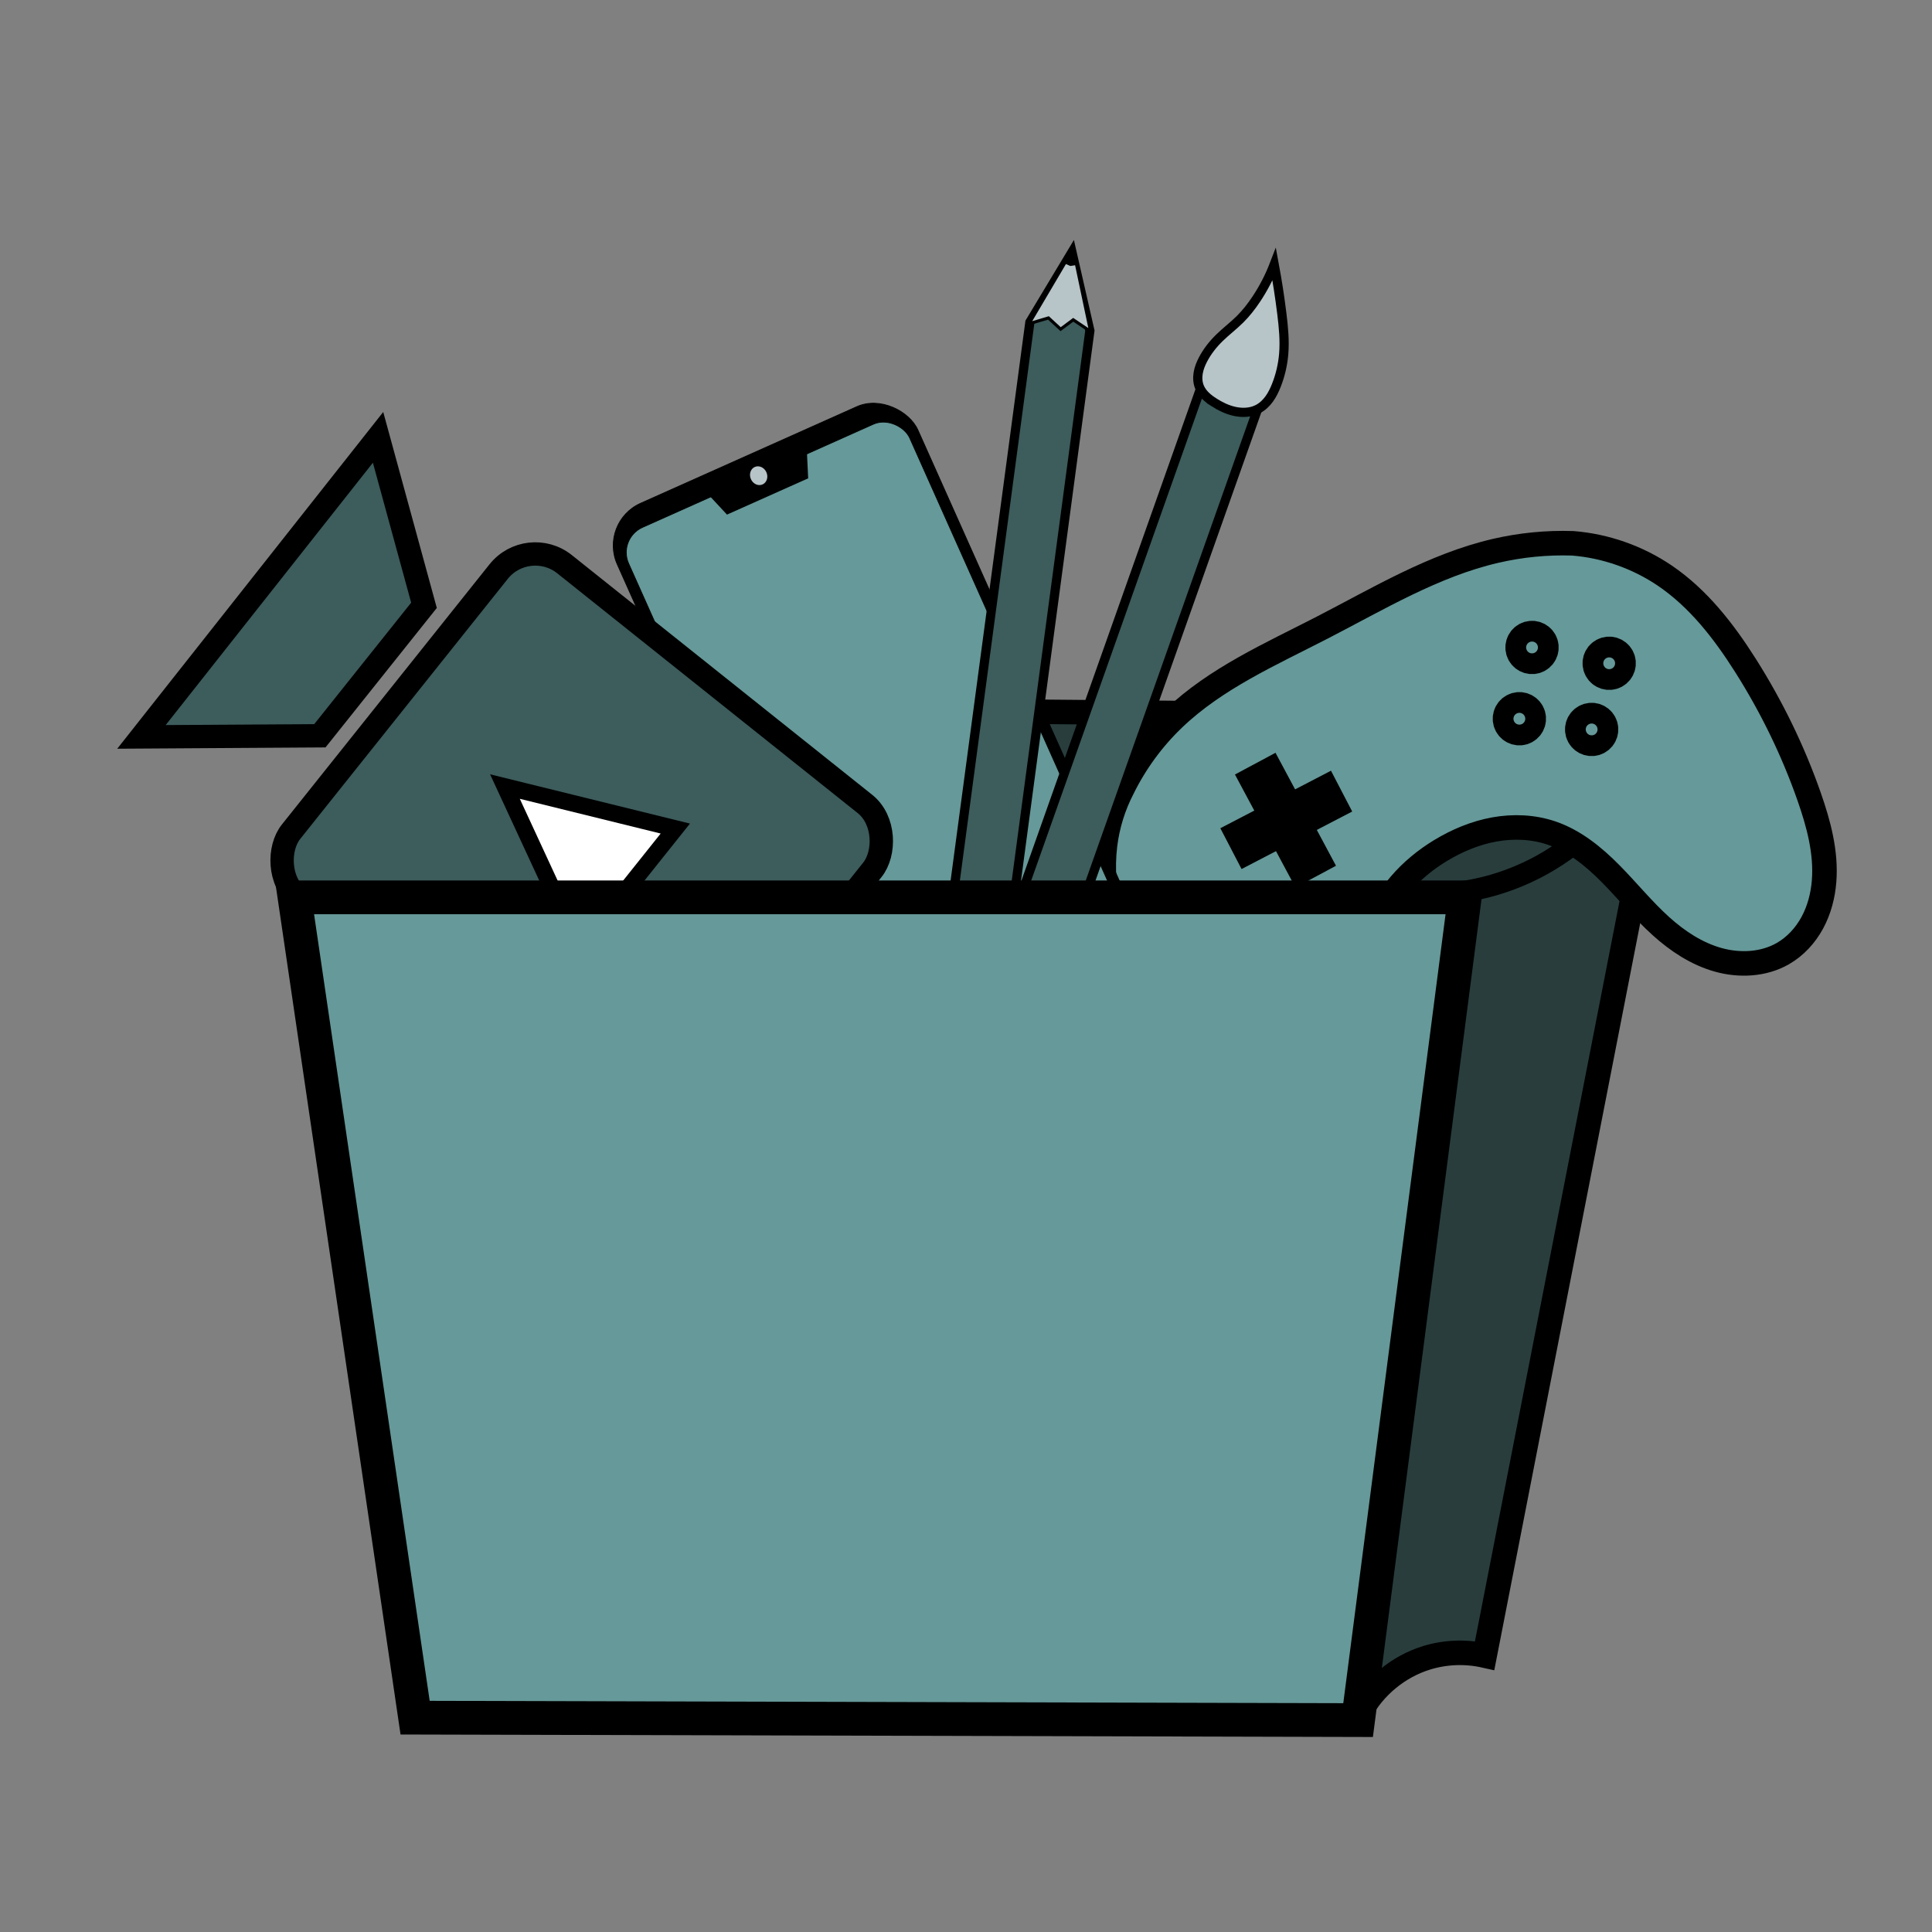
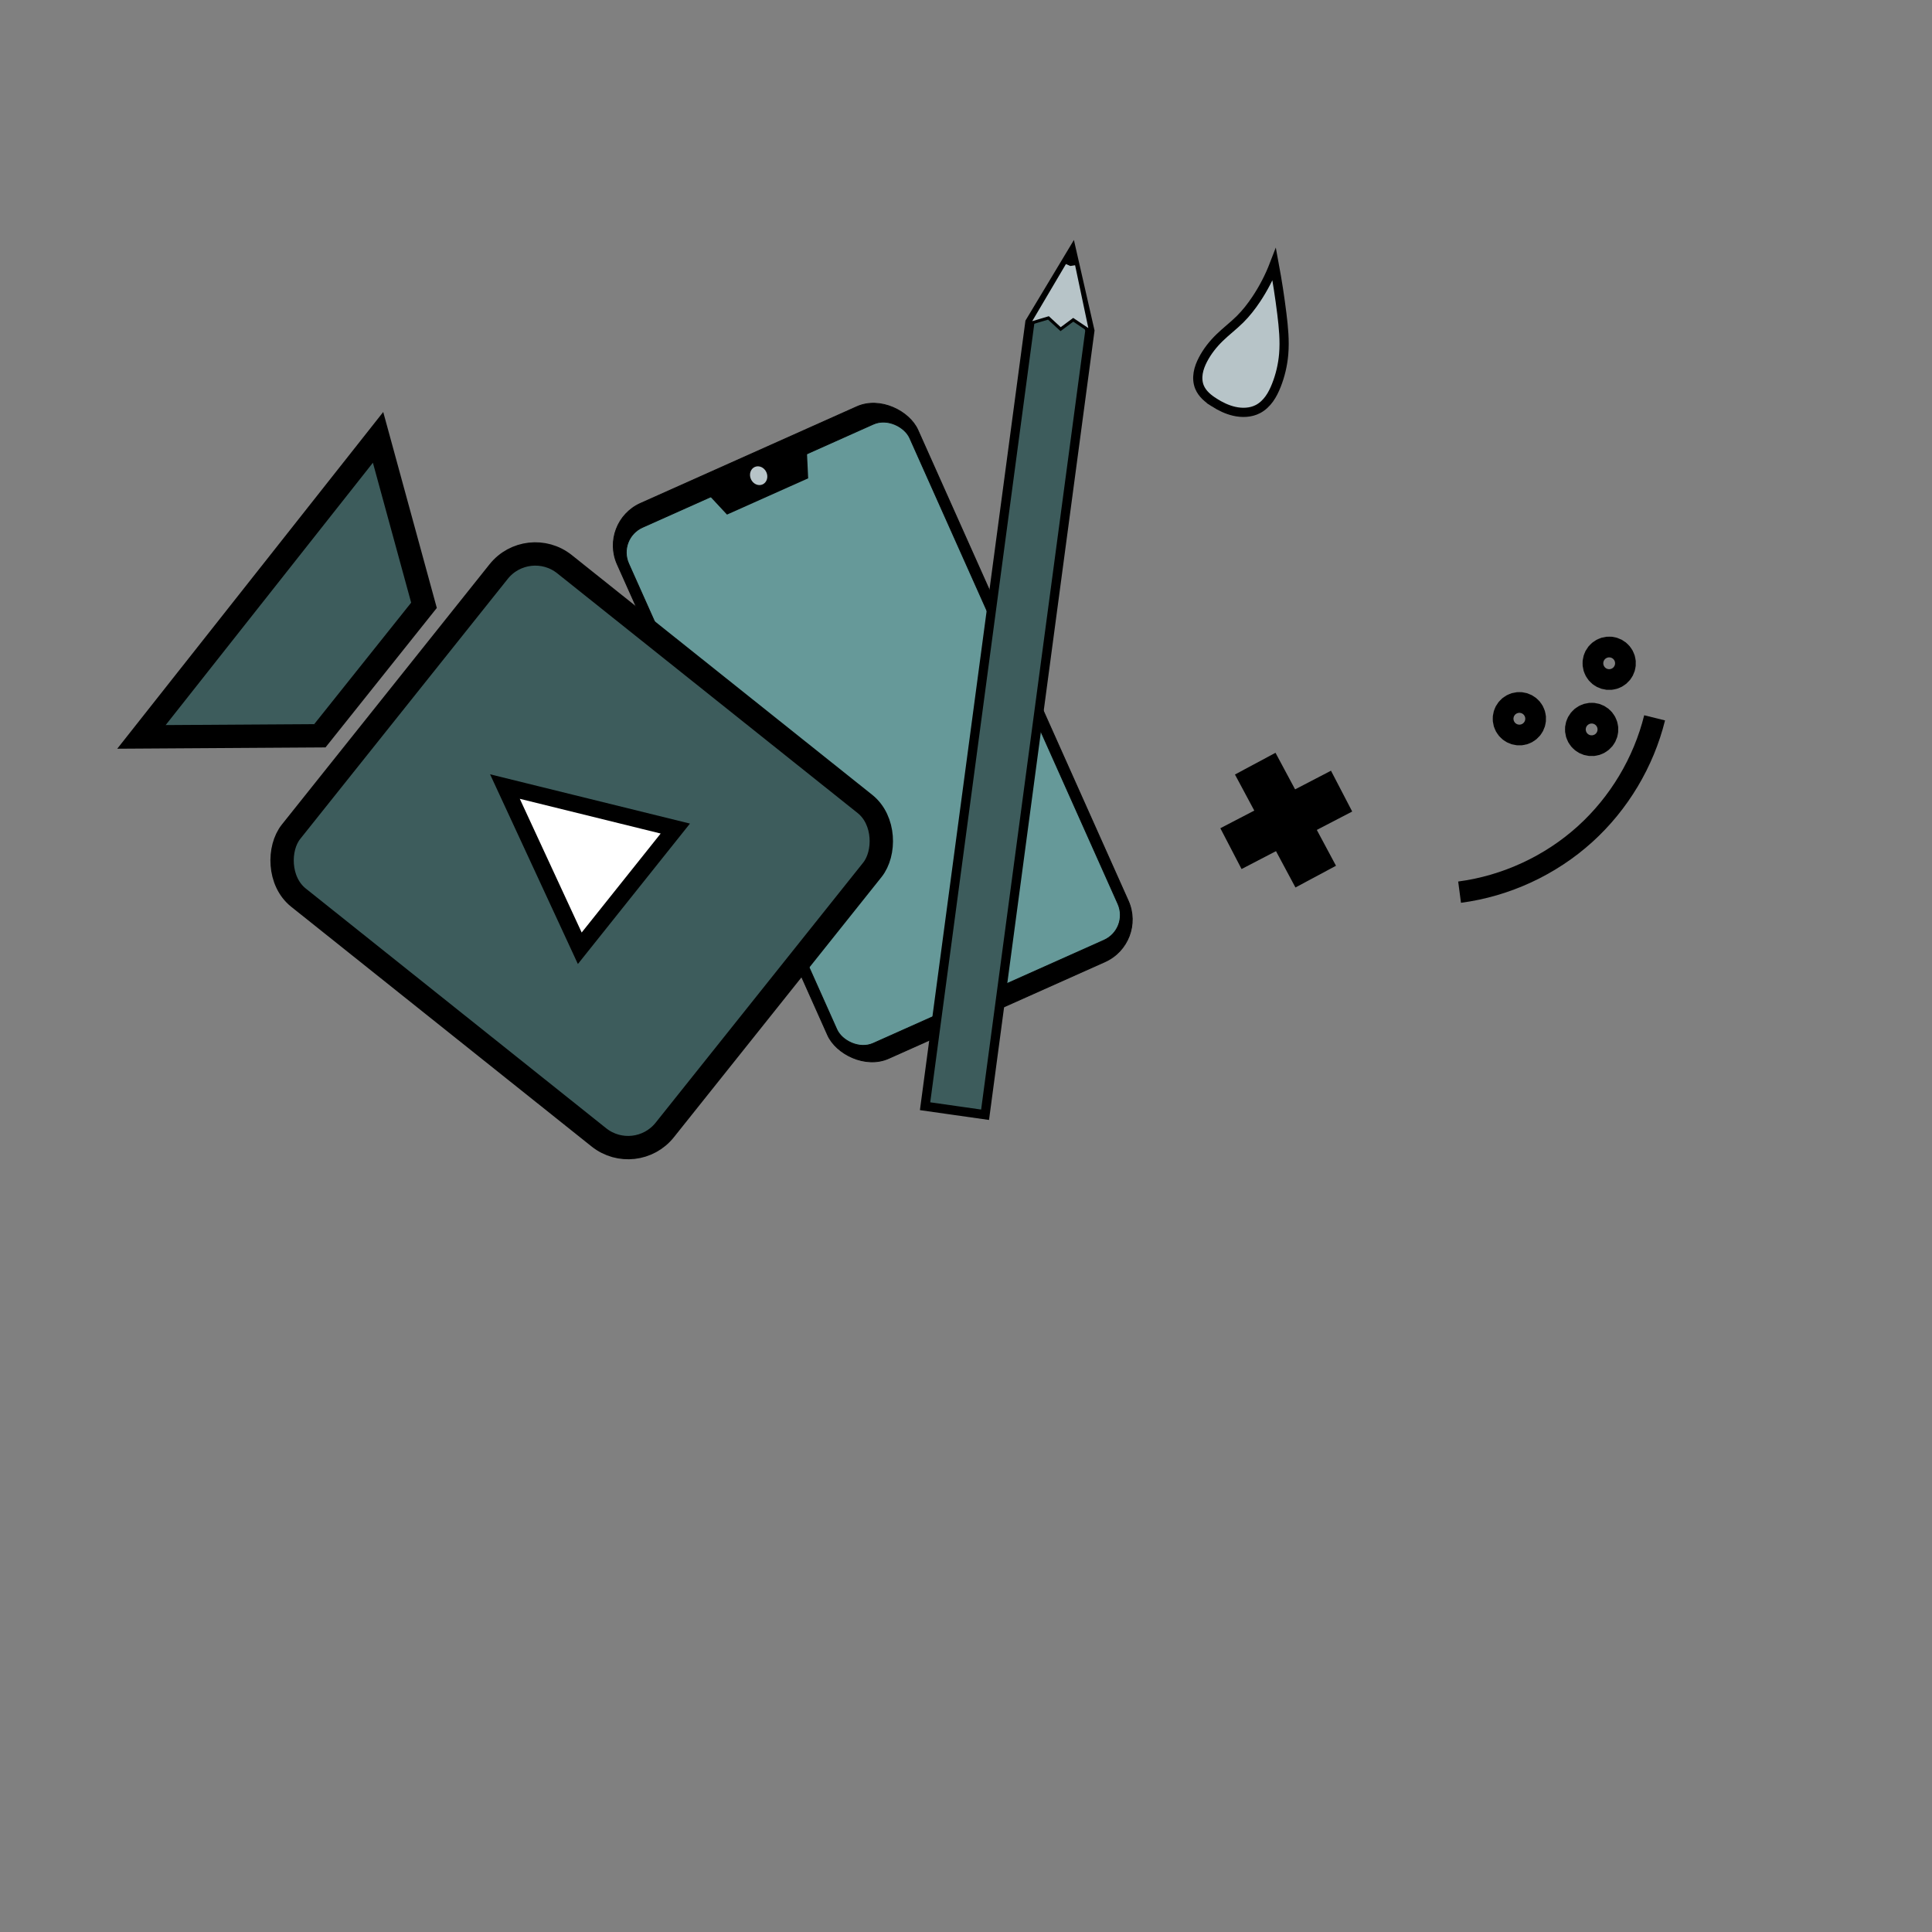
<svg xmlns="http://www.w3.org/2000/svg" xmlns:ns1="http://www.inkscape.org/namespaces/inkscape" xmlns:ns2="http://sodipodi.sourceforge.net/DTD/sodipodi-0.dtd" width="3188.976" height="3188.976" id="svg4243" version="1.1" ns1:version="0.92.2 2405546, 2018-03-11" ns2:docname="general.svg">
  <rect width="100%" height="100%" fill="#808080" stroke="none" />
  <defs id="defs4245">
    <ns1:path-effect effect="spiro" id="path-effect4933" is_visible="true" />
    <ns1:path-effect is_visible="true" id="path-effect4929" effect="spiro" />
    <ns1:path-effect is_visible="true" id="path-effect4925" effect="spiro" />
    <ns1:path-effect effect="spiro" id="path-effect4921" is_visible="true" />
    <ns1:path-effect is_visible="true" id="path-effect4917" effect="spiro" />
    <ns1:path-effect effect="spiro" id="path-effect4913" is_visible="true" />
    <ns1:path-effect effect="spiro" id="path-effect4909" is_visible="true" />
    <ns1:path-effect effect="spiro" id="path-effect4875" is_visible="true" />
    <ns1:path-effect effect="spiro" id="path-effect4871" is_visible="true" />
    <ns1:path-effect effect="spiro" id="path-effect4830" is_visible="true" />
    <ns1:path-effect effect="spiro" id="path-effect4826" is_visible="true" />
    <ns1:path-effect effect="spiro" id="path-effect4822" is_visible="true" />
    <ns1:path-effect effect="spiro" id="path-effect4818" is_visible="true" />
    <ns1:path-effect effect="spiro" id="path-effect4303" is_visible="true" />
  </defs>
  <ns2:namedview ns1:document-units="mm" pagecolor="#ffffff" bordercolor="#666666" borderopacity="1.0" ns1:pageopacity="0.0" ns1:pageshadow="2" ns1:zoom="0.13386234" ns1:cx="968.35983" ns1:cy="1796.5175" ns1:current-layer="layer1" id="namedview4247" showgrid="false" units="mm" ns1:showpageshadow="false" ns1:window-width="1366" ns1:window-height="708" ns1:window-x="0" ns1:window-y="0" ns1:window-maximized="1" />
  <g ns1:label="Layer 1" ns1:groupmode="layer" id="layer1" transform="translate(0,2444.882)">
-     <path style="fill:#293d3d;fill-opacity:1;stroke:#000000;stroke-width:40.493;stroke-linecap:butt;stroke-linejoin:miter;stroke-miterlimit:4;stroke-dasharray:none;stroke-opacity:1" d="m 2244.967,381.953 c 22.983,-42.993 63.47,-76.292 110.091,-90.543 30.814,-9.419 64.083,-10.678 95.521,-3.615 l 302.511,-1548.641 -2068.545,-18.131 c 1.365,61.454 -15.668,123.201 -48.348,175.263 -37.593,59.888 -95.853,106.528 -162.517,130.101 l 1935.4,8.901 z" id="path4816" ns1:path-effect="#path-effect4818" ns1:original-d="m 2244.967,381.95263 c 0,0 -118.2551,-288.87534 110.0913,-90.54304 386.3977,335.60929 95.5214,-3.61498 95.5214,-3.61498 l 302.5106,-1548.64071 -2068.54472,-18.1306 c 0,0 -15.01248,124.6521 -48.34845,175.2629 -38.17075,57.951 -162.51677,130.101 -162.51677,130.101 l 1935.39994,8.90061 z" ns1:connector-curvature="0" ns2:nodetypes="cscccaccc" />
    <path style="fill:none;stroke:#000000;stroke-width:35.432;stroke-linecap:butt;stroke-linejoin:miter;stroke-miterlimit:4;stroke-dasharray:none;stroke-opacity:1" d="m 2409.203,-972.278 c 76.642,-10.092 149.973,-44.035 207.262,-95.937 56.015,-50.748 96.479,-118.434 114.662,-191.799" id="path4820" ns1:path-effect="#path-effect4822" ns1:original-d="m 2409.2033,-972.278 c 0,0 150.6714,-45.0133 207.2616,-95.9374 55.369,-49.8251 114.6624,-191.799 114.6624,-191.799" ns1:connector-curvature="0" ns2:nodetypes="cac" />
-     <path style="fill:#669999;stroke:#000000;stroke-width:40.493;stroke-linecap:butt;stroke-linejoin:miter;stroke-miterlimit:4;stroke-dasharray:none;stroke-opacity:1;fill-opacity:1" d="m 1853.062,-1143.936 c 21.1,-42.808 49.758,-81.877 84.253,-114.858 69.544,-66.493 159.65,-106.109 245.186,-150.168 92.931,-47.869 184.065,-102.965 285.888,-126.627 41.716,-9.694 84.701,-13.916 127.506,-12.524 54.226,4.295 107.252,22.926 152.248,53.493 55.144,37.461 97.007,91.42 132.707,147.721 43.133,68.022 78.704,140.871 105.307,216.896 15.736,44.967 28.462,92.208 24.684,139.699 -1.889,23.745 -7.993,47.307 -19.309,68.268 -11.316,20.961 -27.975,39.243 -48.627,51.114 -31.893,18.333 -71.553,20.227 -106.972,10.292 -35.419,-9.935 -66.964,-30.813 -94.281,-55.45 -29.644,-26.735 -54.833,-57.985 -82.888,-86.383 -28.055,-28.398 -59.92,-54.471 -97.705,-67.35 -30.229,-10.303 -63.171,-11.638 -94.597,-5.947 -31.426,5.691 -61.383,18.242 -88.697,34.793 -49.588,30.046 -91.892,75.375 -108.439,130.944 -11.618,39.019 -10.075,80.873 -3.32,121.02 6.755,40.147 18.559,79.255 27.331,119.01 6.475,29.345 11.315,59.422 8.836,89.371 -2.478,29.948 -12.848,60.016 -33.48,81.864 -17.075,18.082 -40.498,29.678 -64.992,33.993 -24.493,4.315 -49.975,1.564 -73.593,-6.23 -47.235,-15.588 -85.826,-50.256 -118.076,-88.125 -65.481,-76.891 -110.107,-169.358 -146.204,-263.682 -27.769,-72.561 -51.227,-149.742 -41.911,-226.874 3.965,-32.826 13.889,-64.923 29.144,-94.258 z" id="path4301" ns1:path-effect="#path-effect4303" ns1:original-d="m 1853.0625,-1143.9364 c 0,0 22.4142,-149.5716 84.2533,-114.8583 89.9831,50.5121 158.5509,-102.3595 245.1858,-150.1684 96.8869,-53.4664 181.993,-89.7136 285.8876,-126.627 51.1434,-18.1709 127.5057,-12.524 127.5057,-12.524 0,0 123.6458,25.8658 152.2478,53.493 48.6234,46.9661 95.4718,96.9419 132.7074,147.7206 53.5907,73.0822 93.8308,137.3497 105.3074,216.8956 12.5029,86.658 29.3876,210.19891 -43.2522,259.08033 -57.0404,38.38404 -139.7392,-14.45184 -201.254,-45.1578 -70.7327,-35.30708 -104.4988,-132.29823 -180.5926,-153.73243 -59.5332,-16.7693 -129.546,-1.7578 -183.2936,28.846 -49.2479,28.0418 -91.909,76.73632 -108.439,130.94378 -23.4535,76.91303 25.7492,159.63973 24.0111,240.03041 -1.2465,57.65303 23.0013,138.7488 -24.6438,171.23526 -72.6144,49.51155 -186.5752,-7.3318 -256.6603,-60.36324 -80.1431,-60.64211 -113.3383,-168.70651 -146.2037,-263.68164 -20.3047,-58.67684 -34.0907,-157.04058 -41.9108,-226.87437 -5.2909,-47.2488 29.1439,-94.2578 29.1439,-94.2578 z" ns1:connector-curvature="0" ns2:nodetypes="cssscssaaaaaaaaassc" />
+     <path style="fill:#669999;stroke:#000000;stroke-width:40.493;stroke-linecap:butt;stroke-linejoin:miter;stroke-miterlimit:4;stroke-dasharray:none;stroke-opacity:1;fill-opacity:1" d="m 1853.062,-1143.936 z" id="path4301" ns1:path-effect="#path-effect4303" ns1:original-d="m 1853.0625,-1143.9364 c 0,0 22.4142,-149.5716 84.2533,-114.8583 89.9831,50.5121 158.5509,-102.3595 245.1858,-150.1684 96.8869,-53.4664 181.993,-89.7136 285.8876,-126.627 51.1434,-18.1709 127.5057,-12.524 127.5057,-12.524 0,0 123.6458,25.8658 152.2478,53.493 48.6234,46.9661 95.4718,96.9419 132.7074,147.7206 53.5907,73.0822 93.8308,137.3497 105.3074,216.8956 12.5029,86.658 29.3876,210.19891 -43.2522,259.08033 -57.0404,38.38404 -139.7392,-14.45184 -201.254,-45.1578 -70.7327,-35.30708 -104.4988,-132.29823 -180.5926,-153.73243 -59.5332,-16.7693 -129.546,-1.7578 -183.2936,28.846 -49.2479,28.0418 -91.909,76.73632 -108.439,130.94378 -23.4535,76.91303 25.7492,159.63973 24.0111,240.03041 -1.2465,57.65303 23.0013,138.7488 -24.6438,171.23526 -72.6144,49.51155 -186.5752,-7.3318 -256.6603,-60.36324 -80.1431,-60.64211 -113.3383,-168.70651 -146.2037,-263.68164 -20.3047,-58.67684 -34.0907,-157.04058 -41.9108,-226.87437 -5.2909,-47.2488 29.1439,-94.2578 29.1439,-94.2578 z" ns1:connector-curvature="0" ns2:nodetypes="cssscssaaaaaaaaassc" />
    <path style="fill:none;stroke:#000000;stroke-width:75.925;stroke-linecap:butt;stroke-linejoin:miter;stroke-miterlimit:4;stroke-dasharray:none;stroke-opacity:1" d="m 2071.895,-1184.396 99.857,186.47" id="path4824" ns1:path-effect="#path-effect4826" ns1:original-d="m 2071.8952,-1184.3958 99.8566,186.47012" ns1:connector-curvature="0" />
    <path style="fill:none;stroke:#000000;stroke-width:75.925;stroke-linecap:butt;stroke-linejoin:miter;stroke-miterlimit:4;stroke-dasharray:none;stroke-opacity:1" d="m 2031.821,-1044.126 182.626,-94.931" id="path4828" ns1:path-effect="#path-effect4830" ns1:original-d="m 2031.8214,-1044.1258 182.6263,-94.9309" ns1:connector-curvature="0" />
-     <circle r="17.12" cy="-19.402" cx="2878.935" style="fill:none;stroke:#000000;stroke-width:53.771;stroke-linecap:butt;stroke-linejoin:round;stroke-miterlimit:4;stroke-dasharray:none;stroke-opacity:1" id="path4834" transform="rotate(-28.169)" />
    <circle r="17.12" cy="146.327" cx="2901.806" transform="rotate(-28.169)" id="path4836" style="fill:none;stroke:#000000;stroke-width:53.771;stroke-linecap:butt;stroke-linejoin:round;stroke-miterlimit:4;stroke-dasharray:none;stroke-opacity:1" />
    <circle r="17.12" cy="74.447" cx="2804.968" style="fill:none;stroke:#000000;stroke-width:53.771;stroke-linecap:butt;stroke-linejoin:round;stroke-miterlimit:4;stroke-dasharray:none;stroke-opacity:1" id="path4838" transform="rotate(-28.169)" />
    <circle r="17.12" cy="63.726" cx="2978.882" transform="rotate(-28.169)" id="path4840" style="fill:none;stroke:#000000;stroke-width:53.771;stroke-linecap:butt;stroke-linejoin:round;stroke-miterlimit:4;stroke-dasharray:none;stroke-opacity:1" />
    <rect style="color:#000000;display:inline;overflow:visible;visibility:visible;fill:#000000;fill-opacity:1;fill-rule:evenodd;stroke:#000000;stroke-width:1.418px;stroke-linecap:butt;stroke-linejoin:miter;stroke-miterlimit:4;stroke-dasharray:none;stroke-dashoffset:0;stroke-opacity:1;marker:none;enable-background:accumulate" id="rect4935" width="543.388" height="1003.533" x="1547.712" y="-1042.214" ry="76.222" transform="rotate(-24.079)" />
    <rect ry="45.351" y="-1004.761" x="1565.323" height="932.958" width="508.166" id="rect4937" style="color:#000000;display:inline;overflow:visible;visibility:visible;fill:#669999;fill-opacity:1;fill-rule:evenodd;stroke:#000000;stroke-width:1.322px;stroke-linecap:butt;stroke-linejoin:miter;stroke-miterlimit:4;stroke-dasharray:none;stroke-dashoffset:0;stroke-opacity:1;marker:none;enable-background:accumulate" transform="rotate(-24.079)" />
    <path style="color:#000000;display:inline;overflow:visible;visibility:visible;fill:#000000;fill-opacity:1;fill-rule:evenodd;stroke:#000000;stroke-width:1.821px;stroke-linecap:butt;stroke-linejoin:miter;stroke-miterlimit:4;stroke-dashoffset:0;stroke-opacity:1;marker:none;enable-background:accumulate" d="m 1158.082,-1641.819 171.959,-76.847 2.997,62.727 -132.833,59.362 z" id="rect4945" ns1:connector-curvature="0" ns2:nodetypes="ccccc" />
    <ellipse cy="-1004.352" cx="1820.431" transform="rotate(-24.079)" id="path4943" style="fill:#b7c4c8;fill-opacity:1;fill-rule:evenodd;stroke:#000000;stroke-width:3.74;stroke-linecap:butt;stroke-linejoin:round;stroke-miterlimit:4;stroke-dasharray:none;stroke-opacity:1" rx="15.851" ry="17.652" />
    <rect ry="77.374" transform="rotate(-141.409)" y="1060.191" x="-496.019" height="704.101" width="789.212" id="rect4867" style="color:#000000;display:inline;overflow:visible;visibility:visible;fill:#3d5c5c;fill-opacity:1;fill-rule:evenodd;stroke:#000000;stroke-width:38.536;stroke-linecap:butt;stroke-linejoin:miter;stroke-miterlimit:4;stroke-dasharray:none;stroke-dashoffset:0;stroke-opacity:1;marker:none;enable-background:accumulate" />
    <path ns2:nodetypes="ccccc" ns1:connector-curvature="0" ns1:original-d="m 527.98324,-1230.4174 171.85156,-215.3417 -75.81029,-277.2226 -390.53556,494.4279 z" ns1:path-effect="#path-effect4871" id="path4869" d="m 527.983,-1230.417 171.852,-215.342 -75.81,-277.223 -390.536,494.428 z" style="fill:#3d5c5c;stroke:#000000;stroke-width:38.536;stroke-linecap:butt;stroke-linejoin:miter;stroke-miterlimit:4;stroke-dasharray:none;stroke-opacity:1;fill-opacity:1" />
    <path ns2:nodetypes="cccc" ns1:connector-curvature="0" ns1:original-d="m 956.99205,-879.65711 157.69475,-197.60179 -281.24073,-69.3354 z" ns1:path-effect="#path-effect4875" id="path4873" d="m 956.992,-879.657 157.695,-197.602 -281.241,-69.335 z" style="fill:#ffffff;stroke:#000000;stroke-width:27.526;stroke-linecap:butt;stroke-linejoin:miter;stroke-miterlimit:4;stroke-dasharray:none;stroke-opacity:1" />
-     <path style="fill:#3d5c5c;fill-opacity:1;stroke:#000000;stroke-width:15.185;stroke-linecap:butt;stroke-linejoin:miter;stroke-miterlimit:4;stroke-dasharray:none;stroke-opacity:1" d="m 1545.898,-573.069 435.89,-1230.749 94.016,34.187 -435.89,1230.749 z" id="path4907" ns1:path-effect="#path-effect4909" ns1:original-d="m 1545.8978,-573.0693 435.8903,-1230.749 94.0155,34.1874 -435.8902,1230.74923 z" ns1:connector-curvature="0" />
    <path style="fill:#b7c4c8;fill-opacity:1;stroke:#000000;stroke-width:15.185;stroke-linecap:butt;stroke-linejoin:miter;stroke-miterlimit:4;stroke-dasharray:none;stroke-opacity:1" d="m 2004.041,-1780.644 c -5.003,-3.186 -9.851,-6.666 -14.083,-10.822 -4.232,-4.155 -7.847,-9.016 -10.091,-14.506 -2.975,-7.279 -3.428,-15.433 -2.146,-23.191 1.282,-7.758 4.235,-15.159 7.86,-22.136 7.026,-13.524 16.609,-25.627 27.526,-36.261 10.787,-10.507 22.875,-19.617 33.569,-30.218 10.135,-10.047 18.948,-21.367 26.867,-33.239 11.983,-17.965 21.971,-37.259 29.724,-57.414 5.019,27.06 9.216,54.273 12.581,81.588 2.718,22.057 4.896,44.334 3.022,66.479 -1.493,17.644 -5.571,35.07 -12.087,51.535 -3.105,7.845 -6.786,15.516 -11.722,22.358 -4.936,6.842 -11.184,12.852 -18.661,16.761 -11.904,6.222 -26.194,6.698 -39.283,3.681 -11.803,-2.721 -22.859,-8.108 -33.075,-14.615 z" id="path4911" ns1:path-effect="#path-effect4913" ns1:original-d="m 2004.0409,-1780.6436 c -9.55,-6.7085 -20.5212,-14.2432 -24.1741,-25.3276 -4.7666,-14.4633 -0.038,-31.2263 5.714,-45.3266 5.7321,-14.0506 17.253,-25.0917 27.5255,-36.2612 10.1915,-11.0814 23.2099,-19.2929 33.569,-30.2178 9.8026,-10.3379 19.0741,-21.3128 26.8666,-33.2394 11.7875,-18.041 29.7235,-57.4138 29.7235,-57.4138 0,0 9.8558,54.2059 12.5813,81.5879 2.1971,22.0735 5.0702,44.3914 3.0218,66.4791 -1.6294,17.569 -4.4861,35.6116 -12.0871,51.5348 -7.1126,14.8999 -15.9086,31.175 -30.3826,39.1184 -11.5295,6.3276 -26.302,5.7932 -39.2829,3.6808 -11.8968,-1.936 -23.2119,-7.6862 -33.075,-14.6146 z" ns1:connector-curvature="0" ns2:nodetypes="aaaaaacaaaaaa" />
    <path ns1:connector-curvature="0" ns1:original-d="m 1526.937,-618.94973 172.9815,-1294.14877 69.4765,-115.5884 29.5652,129.6735 -172.9813,1294.14866 z" ns1:path-effect="#path-effect4929" id="path4927" d="m 1526.937,-618.95 172.982,-1294.149 69.477,-115.588 29.565,129.673 -172.981,1294.149 z" style="fill:#3d5c5c;fill-opacity:1;stroke:#000000;stroke-width:15.185;stroke-linecap:butt;stroke-linejoin:miter;stroke-miterlimit:4;stroke-dasharray:none;stroke-opacity:1" ns2:nodetypes="cccccc" />
    <path style="fill:#b7c4c8;fill-opacity:1;stroke:#000000;stroke-width:5.062;stroke-linecap:butt;stroke-linejoin:miter;stroke-miterlimit:4;stroke-dasharray:none;stroke-opacity:1" d="m 1767.048,-2008.457 -8.614,-3.842 -60.133,101.832 32.261,-9.639 20.113,18.534 20.833,-15.491 28.659,19.23 -23.626,-112.109 z" id="path4931" ns1:path-effect="#path-effect4933" ns1:original-d="m 1767.048,-2008.4573 -8.6141,-3.8424 -60.1331,101.8317 32.2611,-9.6394 20.1127,18.5343 20.8331,-15.4912 28.6594,19.2305 -23.6257,-112.1093 z" ns1:connector-curvature="0" ns2:nodetypes="ccccccccc" />
-     <path style="color:#000000;display:inline;overflow:visible;visibility:visible;fill:#669999;fill-opacity:1;fill-rule:evenodd;stroke:#000000;stroke-width:55.678;stroke-linecap:butt;stroke-linejoin:miter;stroke-miterlimit:4;stroke-dasharray:none;stroke-dashoffset:0;stroke-opacity:1;marker:none;enable-background:accumulate" d="M 486.158,-963.731 H 2417.75 l -176.07,1358.052 -1556.496,-4 z" id="rect4305" ns1:connector-curvature="0" ns2:nodetypes="ccccc" />
  </g>
</svg>